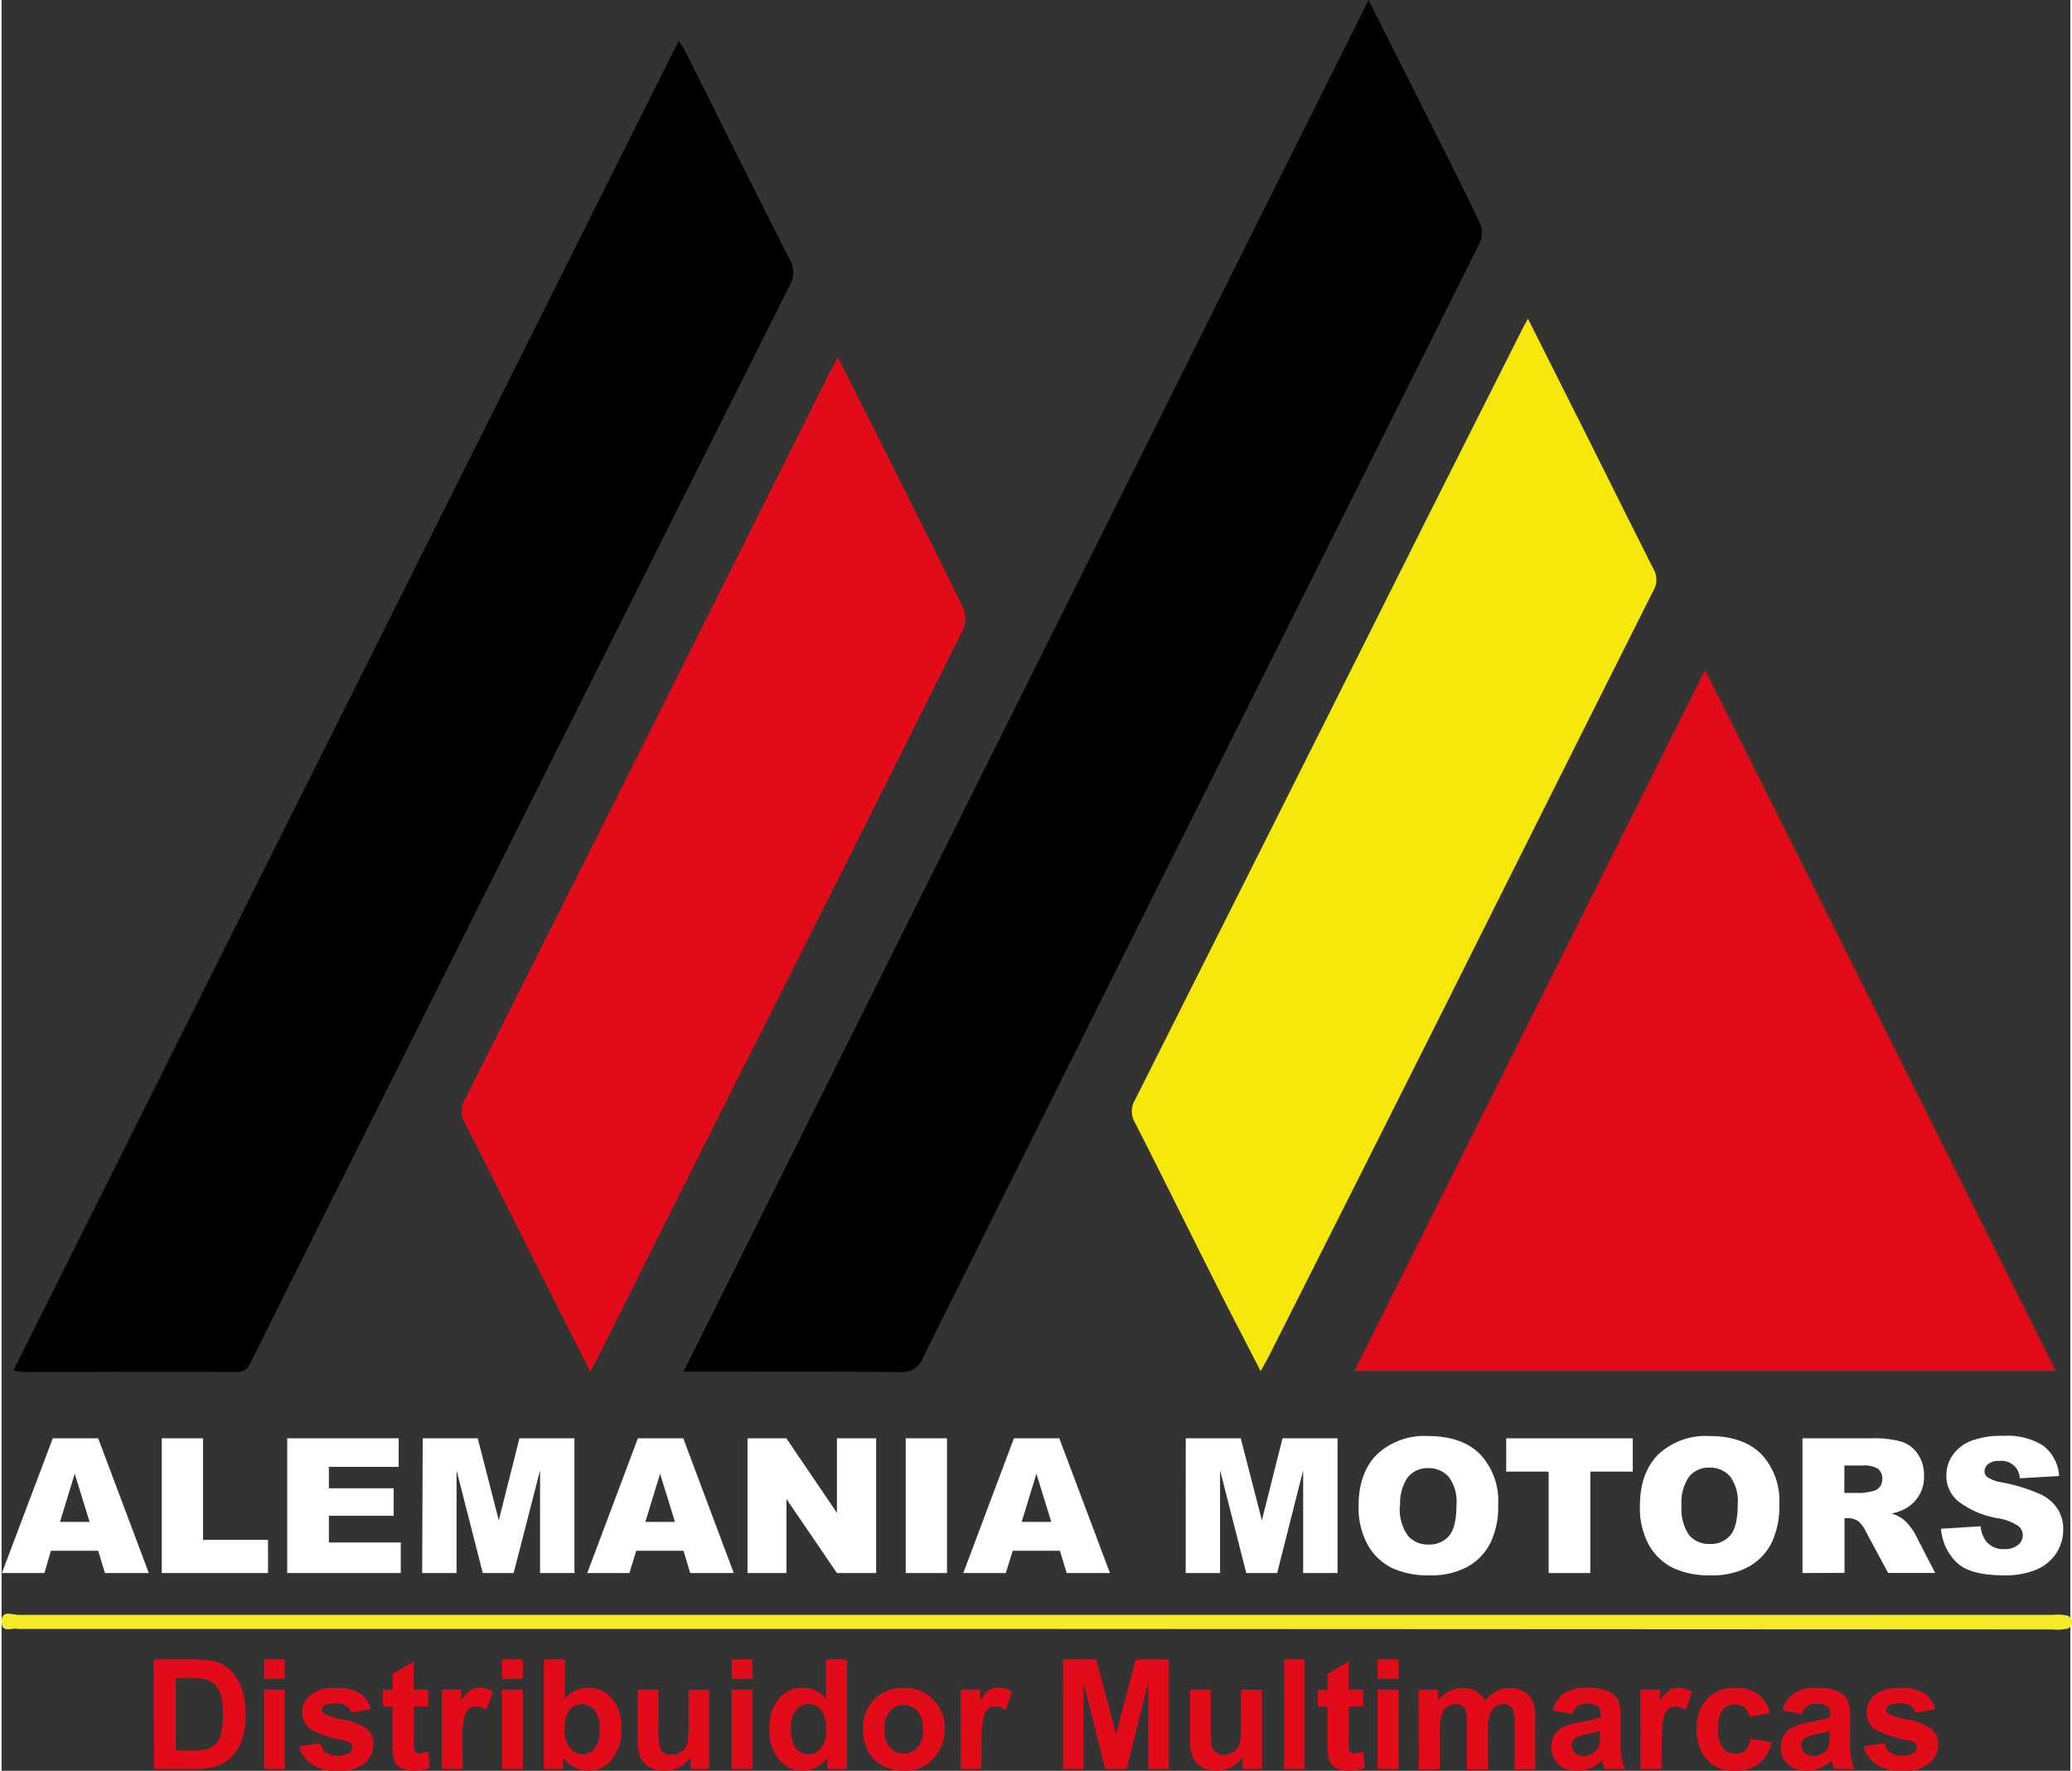
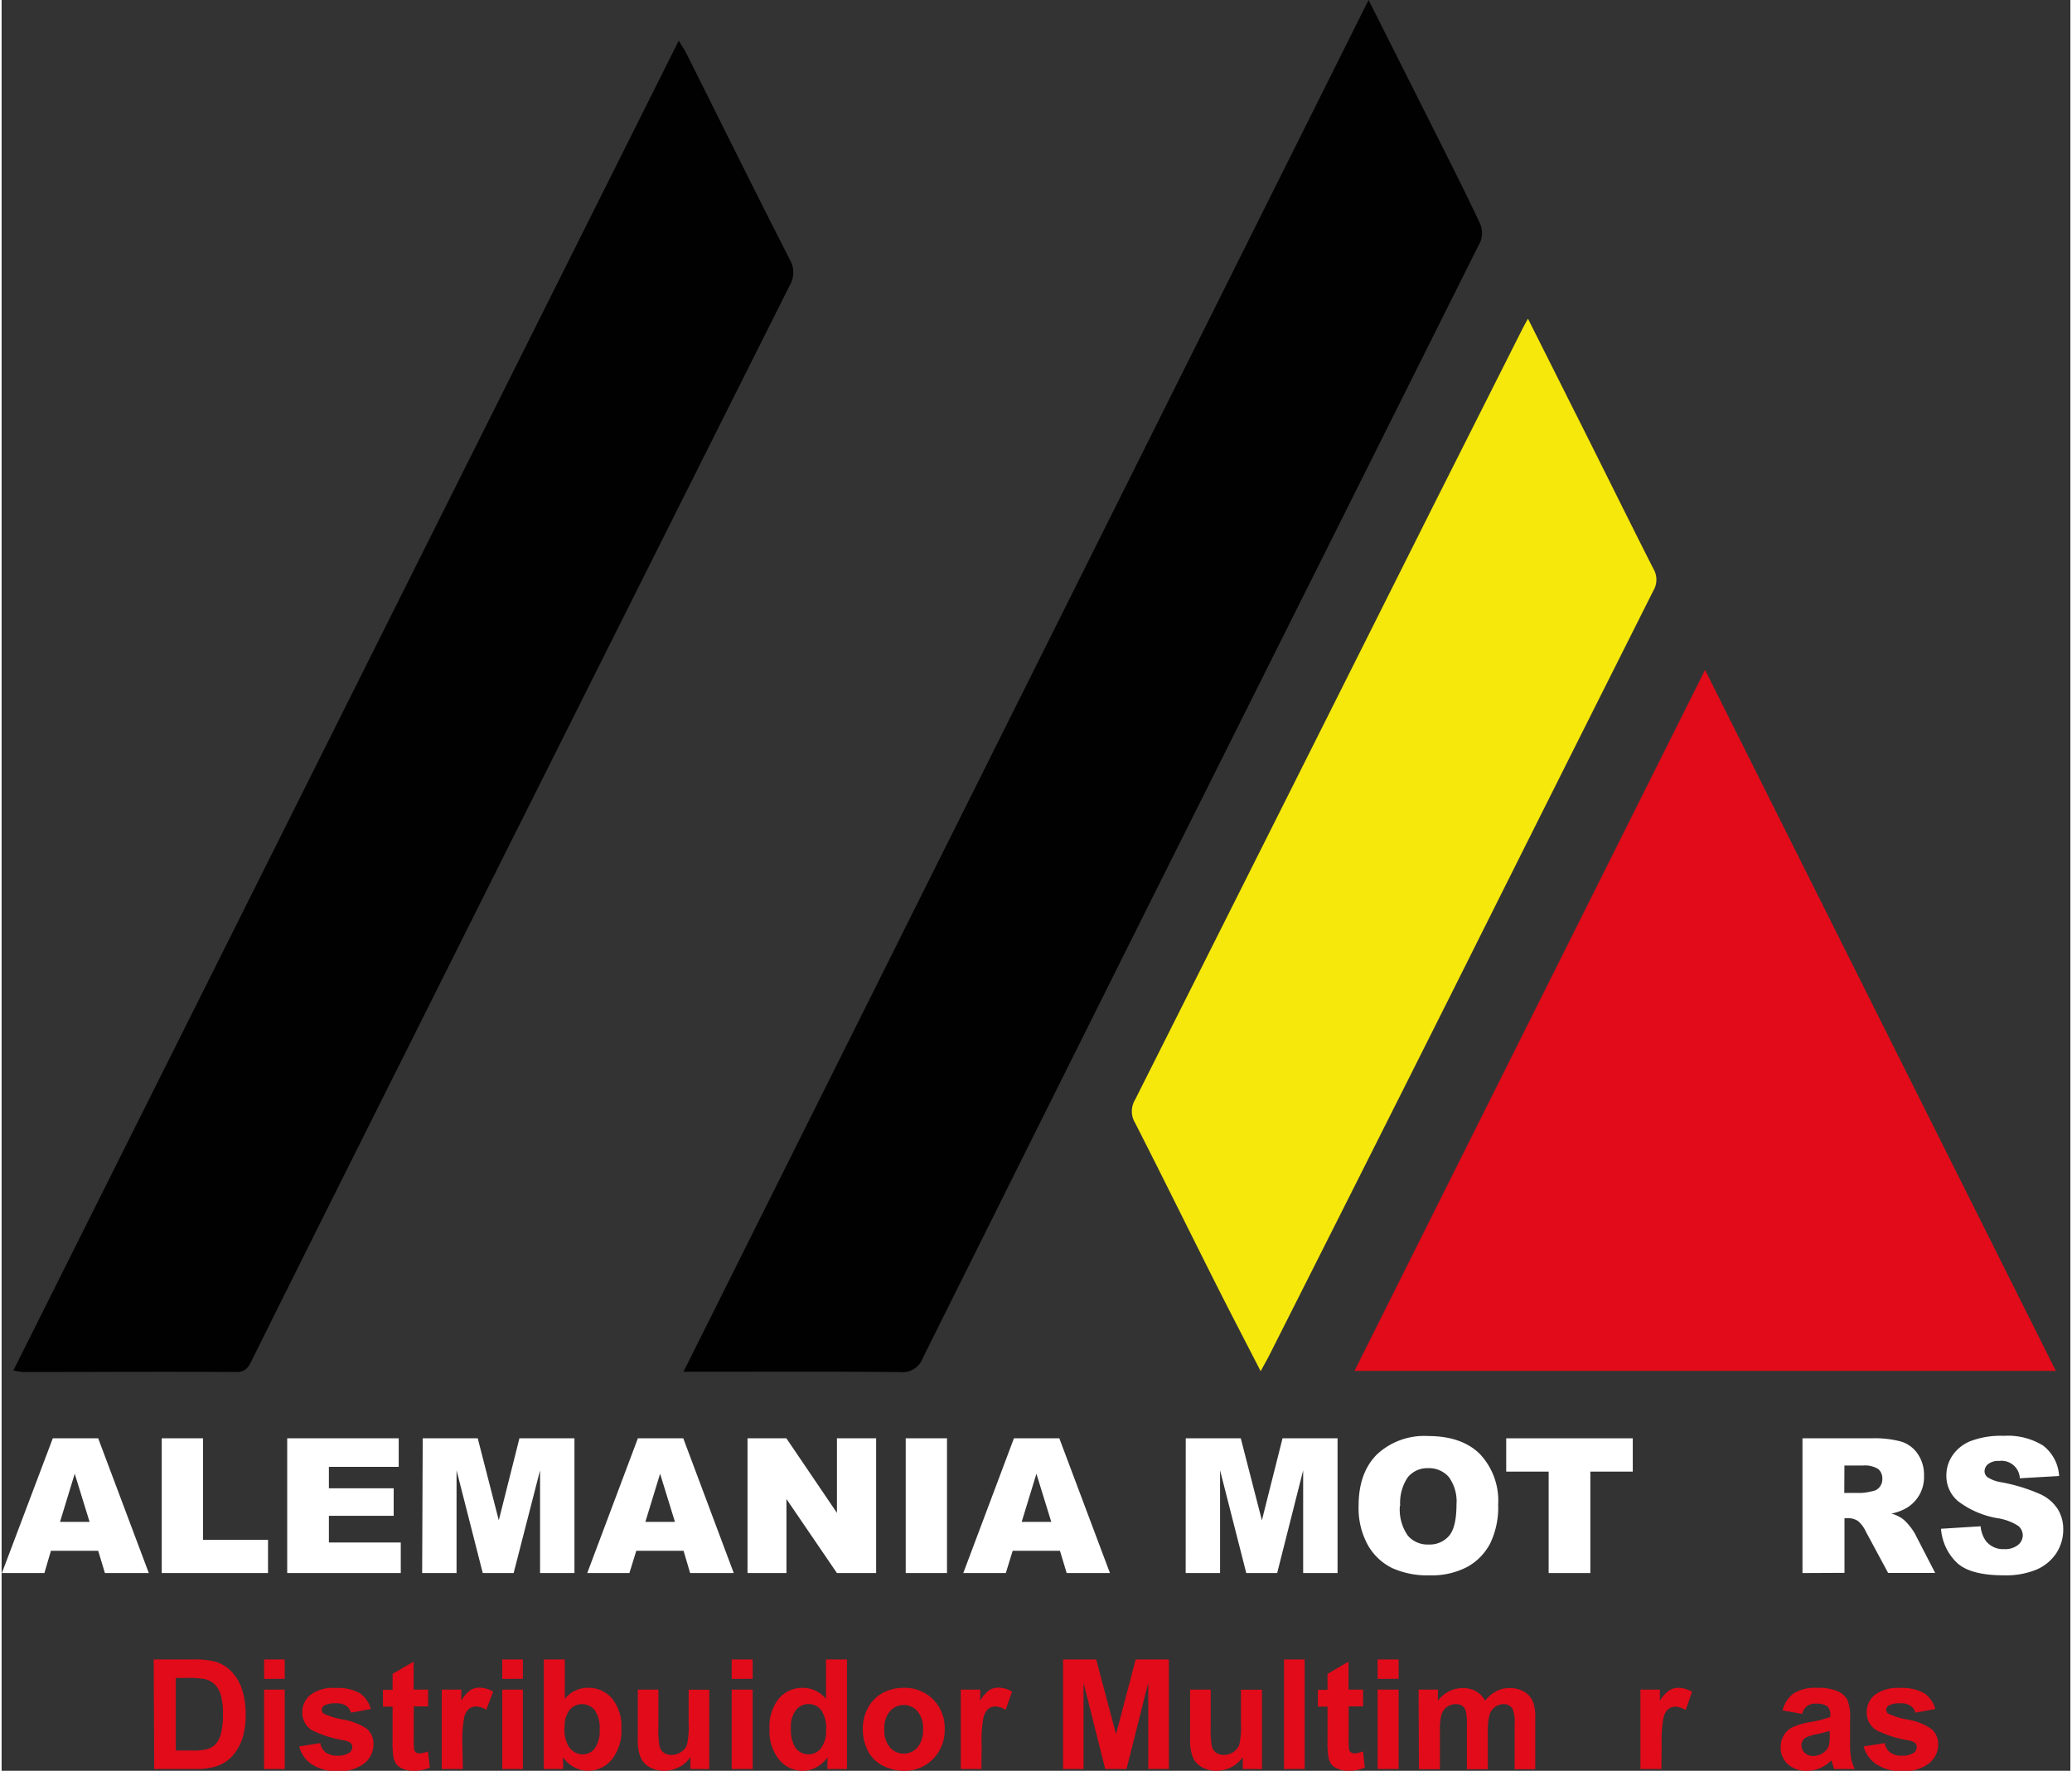
<svg xmlns="http://www.w3.org/2000/svg" width="117px" height="100px" id="Layer_1" data-name="Layer 1" viewBox="0 0 300.76 257.46">
  <rect x="0" y="0" width="300.76" height="257.46" fill="#333333" stroke="none" />
  <defs>
    <style>.cls-1{fill:#010101;}.cls-2{fill:#e10b1a;}.cls-3{fill:#f6e80b;}.cls-4{fill:#f6ea28;}.cls-5{fill:#fff;}</style>
  </defs>
  <path class="cls-1" d="M255.29,36.73c3.36,6.68,6.48,12.87,9.59,19.07,2.23,4.45,4.48,8.89,6.6,13.4a3.46,3.46,0,0,1,.08,2.64q-23,46.05-46,92Q208,199,190.51,234.12a3.15,3.15,0,0,1-3.33,2.1c-9.64-.1-19.27-.05-28.91-.05h-2.58C188.92,169.62,222,103.4,255.29,36.73Z" transform="translate(-56.56 -36.73)" />
  <path class="cls-1" d="M58.26,236,155,42.65c.46.75.79,1.21,1.05,1.72,5,10,10,20.1,15.1,30.11a3.69,3.69,0,0,1,0,3.72q-33.6,67-67.13,134.06-5.55,11.1-11.08,22.24c-.48,1-.89,1.72-2.27,1.71-10.35-.07-20.69,0-31,0C59.29,236.17,59,236.1,58.26,236Z" transform="translate(-56.56 -36.73)" />
  <path class="cls-2" d="M304.21,134.13l51,101.92H253.24Z" transform="translate(-56.56 -36.73)" />
  <path class="cls-3" d="M239.6,236.09c-2.3-4.48-4.41-8.52-6.46-12.59-3.95-7.84-7.82-15.72-11.81-23.54a3.22,3.22,0,0,1,0-3.31q21.69-43.12,43.31-86.27l13-25.8c.21-.41.44-.82.82-1.52,2.2,4.38,4.28,8.51,6.35,12.65,4,7.91,7.89,15.84,11.9,23.74a3.08,3.08,0,0,1,0,3.12q-14.71,29.28-29.37,58.6-13.23,26.37-26.53,52.7C240.5,234.48,240.16,235.06,239.6,236.09Z" transform="translate(-56.56 -36.73)" />
-   <path class="cls-2" d="M178.13,88.66l5.37,10.68c4.31,8.6,8.65,17.18,12.87,25.83a3.91,3.91,0,0,1,0,3q-16.72,33.56-33.61,67-9.69,19.29-19.34,38.6c-.34.67-.71,1.32-1.28,2.38-1.66-3.28-3.14-6.18-4.6-9.09-4.55-9-9.05-18.08-13.65-27.08a3.39,3.39,0,0,1,.06-3.49q18.27-36.3,36.49-72.65,8.26-16.47,16.52-33C177.23,90.33,177.57,89.72,178.13,88.66Z" transform="translate(-56.56 -36.73)" />
-   <path class="cls-4" d="M206.74,273.57H59.42a1.48,1.48,0,0,1-.42,0c-.86-.27-2.43.73-2.44-1.05s1.56-1,2.43-1q127.57,0,255.17,0h40.73a5.14,5.14,0,0,1,1.67.06,1,1,0,0,1,0,2,6.91,6.91,0,0,1-1.88.06Z" transform="translate(-56.56 -36.73)" />
  <path class="cls-5" d="M70.6,262.2H63.73l-.95,3.24H56.6L64,245.85h6.6l7.36,19.59H71.58ZM69.35,258l-2.16-7-2.14,7Z" transform="translate(-56.56 -36.73)" />
  <path class="cls-5" d="M79.84,245.85h6v14.76h9.45v4.83H79.84Z" transform="translate(-56.56 -36.73)" />
  <path class="cls-5" d="M98.08,245.85h16.21V250H104.14v3.12h9.42v4h-9.42V261h10.45v4.44H98.08Z" transform="translate(-56.56 -36.73)" />
  <path class="cls-5" d="M117.78,245.85h8l3.06,11.92,3-11.92h8v19.59h-5V250.5L131,265.44h-4.49l-3.81-14.94v14.94h-5Z" transform="translate(-56.56 -36.73)" />
  <path class="cls-5" d="M155.7,262.2h-6.87l-1,3.24H141.7l7.36-19.59h6.6L163,265.44h-6.34ZM154.45,258l-2.16-7-2.14,7Z" transform="translate(-56.56 -36.73)" />
  <path class="cls-5" d="M165,245.85h5.65L178,256.69V245.85h5.7v19.59H178l-7.34-10.76v10.76H165Z" transform="translate(-56.56 -36.73)" />
  <path class="cls-5" d="M188,245.85H194v19.59H188Z" transform="translate(-56.56 -36.73)" />
  <path class="cls-5" d="M210.42,262.2h-6.87l-1,3.24h-6.18l7.36-19.59h6.6l7.36,19.59H211.4ZM209.16,258l-2.16-7-2.14,7Z" transform="translate(-56.56 -36.73)" />
  <path class="cls-5" d="M228.71,245.85h8l3.07,11.92,3-11.92h8v19.59h-5V250.5L242,265.44h-4.49l-3.81-14.94v14.94h-5Z" transform="translate(-56.56 -36.73)" />
  <path class="cls-5" d="M253.84,255.66q0-4.8,2.67-7.47a10.06,10.06,0,0,1,7.44-2.67q4.89,0,7.53,2.62a9.89,9.89,0,0,1,2.65,7.36,12.07,12.07,0,0,1-1.16,5.63,8.27,8.27,0,0,1-3.34,3.42,11.05,11.05,0,0,1-5.44,1.22,12.39,12.39,0,0,1-5.48-1.06,8.22,8.22,0,0,1-3.52-3.33A11.11,11.11,0,0,1,253.84,255.66Zm6,0A6.62,6.62,0,0,0,261,260a3.75,3.75,0,0,0,3,1.29,3.72,3.72,0,0,0,3-1.27c.71-.84,1.07-2.36,1.07-4.55a6,6,0,0,0-1.12-4,3.81,3.81,0,0,0-3-1.28,3.66,3.66,0,0,0-2.94,1.3A6.57,6.57,0,0,0,259.89,255.69Z" transform="translate(-56.56 -36.73)" />
  <path class="cls-5" d="M275.3,245.85h18.4v4.84h-6.17v14.75h-6.06V250.69H275.3Z" transform="translate(-56.56 -36.73)" />
-   <path class="cls-5" d="M294.74,255.66q0-4.8,2.67-7.47a10.06,10.06,0,0,1,7.44-2.67q4.89,0,7.53,2.62A9.89,9.89,0,0,1,315,255.5a12.07,12.07,0,0,1-1.16,5.63,8.27,8.27,0,0,1-3.34,3.42,11.05,11.05,0,0,1-5.44,1.22,12.42,12.42,0,0,1-5.48-1.06,8.22,8.22,0,0,1-3.52-3.33A11.11,11.11,0,0,1,294.74,255.66Zm6.05,0a6.62,6.62,0,0,0,1.1,4.26,3.75,3.75,0,0,0,3,1.29,3.72,3.72,0,0,0,3-1.27c.71-.84,1.07-2.36,1.07-4.55a6,6,0,0,0-1.12-4,3.81,3.81,0,0,0-3-1.28,3.66,3.66,0,0,0-2.94,1.3A6.57,6.57,0,0,0,300.79,255.69Z" transform="translate(-56.56 -36.73)" />
  <path class="cls-5" d="M318.37,265.44V245.85h10.08a14.7,14.7,0,0,1,4.29.48,4.54,4.54,0,0,1,2.39,1.79,5.37,5.37,0,0,1,.91,3.17,5.21,5.21,0,0,1-2.61,4.73,7.13,7.13,0,0,1-2.12.77,5.52,5.52,0,0,1,1.57.73,5.74,5.74,0,0,1,1,1,7.5,7.5,0,0,1,.85,1.22l2.93,5.68h-6.84l-3.23-6a4.61,4.61,0,0,0-1.1-1.51,2.54,2.54,0,0,0-1.48-.45h-.53v7.95Zm6.08-11.65H327a9.06,9.06,0,0,0,1.6-.27,1.58,1.58,0,0,0,1-.61,1.78,1.78,0,0,0,.38-1.14,1.81,1.81,0,0,0-.6-1.46,3.7,3.7,0,0,0-2.26-.5h-2.65Z" transform="translate(-56.56 -36.73)" />
  <path class="cls-5" d="M338.51,259l5.76-.36a4.37,4.37,0,0,0,.76,2.13,3.17,3.17,0,0,0,2.67,1.19,3,3,0,0,0,2-.6,1.83,1.83,0,0,0,.7-1.41,1.79,1.79,0,0,0-.67-1.37,7.65,7.65,0,0,0-3.1-1.13A13.17,13.17,0,0,1,341,255a4.79,4.79,0,0,1-1.71-3.78,5.13,5.13,0,0,1,.87-2.85,5.74,5.74,0,0,1,2.63-2.11,12.34,12.34,0,0,1,4.82-.77,9.76,9.76,0,0,1,5.72,1.4,6,6,0,0,1,2.35,4.44l-5.71.33a2.66,2.66,0,0,0-3-2.52,2.45,2.45,0,0,0-1.59.44,1.37,1.37,0,0,0-.54,1.09,1.1,1.1,0,0,0,.44.84,5.1,5.1,0,0,0,2,.73A25.13,25.13,0,0,1,353,254a5.94,5.94,0,0,1,2.5,2.17,5.49,5.49,0,0,1,.78,2.89,6.26,6.26,0,0,1-1,3.48,6.56,6.56,0,0,1-2.92,2.41,11.67,11.67,0,0,1-4.71.82q-5,0-6.92-1.92A7.64,7.64,0,0,1,338.51,259Z" transform="translate(-56.56 -36.73)" />
  <path class="cls-2" d="M78.67,278h5.87a11.57,11.57,0,0,1,3,.3A5.24,5.24,0,0,1,90,279.78a7,7,0,0,1,1.52,2.58,11.92,11.92,0,0,1,.52,3.76,10.64,10.64,0,0,1-.49,3.39,7,7,0,0,1-1.71,2.81,5.47,5.47,0,0,1-2.26,1.27,9.48,9.48,0,0,1-2.84.34h-6Zm3.21,2.69v10.55h2.4a8.21,8.21,0,0,0,2-.16,3,3,0,0,0,1.3-.66,3.4,3.4,0,0,0,.84-1.54,10.64,10.64,0,0,0,.32-2.91,9.84,9.84,0,0,0-.32-2.84,3.67,3.67,0,0,0-.91-1.54,3.1,3.1,0,0,0-1.49-.75,14.8,14.8,0,0,0-2.64-.15Z" transform="translate(-56.56 -36.73)" />
  <path class="cls-2" d="M94.72,280.83V278h3v2.82Zm0,13.1V282.39h3v11.54Z" transform="translate(-56.56 -36.73)" />
  <path class="cls-2" d="M99.83,290.64l3.06-.47a2.23,2.23,0,0,0,.79,1.35,2.69,2.69,0,0,0,1.68.47,3,3,0,0,0,1.78-.44,1,1,0,0,0,.4-.81.78.78,0,0,0-.22-.58,2.43,2.43,0,0,0-1-.4,16.33,16.33,0,0,1-4.68-1.49,3,3,0,0,1-1.37-2.6,3.22,3.22,0,0,1,1.19-2.52,5.51,5.51,0,0,1,3.67-1,6.45,6.45,0,0,1,3.52.77,4,4,0,0,1,1.58,2.29l-2.88.53a1.7,1.7,0,0,0-.7-1,2.53,2.53,0,0,0-1.47-.36,3.4,3.4,0,0,0-1.73.33.73.73,0,0,0-.34.62.69.69,0,0,0,.3.56,11.74,11.74,0,0,0,2.85.86,8.49,8.49,0,0,1,3.41,1.35,2.85,2.85,0,0,1,.95,2.27,3.49,3.49,0,0,1-1.32,2.73,5.88,5.88,0,0,1-3.92,1.14,6.38,6.38,0,0,1-3.73-1A4.36,4.36,0,0,1,99.83,290.64Z" transform="translate(-56.56 -36.73)" />
  <path class="cls-2" d="M118.57,282.39v2.44h-2.09v4.65a11.36,11.36,0,0,0,.06,1.64.67.67,0,0,0,.27.39.86.86,0,0,0,.52.15,4,4,0,0,0,1.22-.29l.27,2.36a6,6,0,0,1-2.42.46,3.69,3.69,0,0,1-1.48-.28,2.15,2.15,0,0,1-1-.71,3,3,0,0,1-.43-1.19,16.09,16.09,0,0,1-.09-2.15v-5H112v-2.44h1.4V280.1l3.06-1.78v4.07Z" transform="translate(-56.56 -36.73)" />
  <path class="cls-2" d="M123.61,293.93h-3.06V282.39h2.84V284a4.92,4.92,0,0,1,1.31-1.53,2.43,2.43,0,0,1,1.32-.37,4,4,0,0,1,2,.58l-1,2.66a2.69,2.69,0,0,0-1.43-.5,1.74,1.74,0,0,0-1.09.35,2.4,2.4,0,0,0-.7,1.28,18.28,18.28,0,0,0-.25,3.87Z" transform="translate(-56.56 -36.73)" />
  <path class="cls-2" d="M129.34,280.83V278h3v2.82Zm0,13.1V282.39h3v11.54Z" transform="translate(-56.56 -36.73)" />
  <path class="cls-2" d="M135.39,293.93V278h3.05v5.73a4.33,4.33,0,0,1,3.35-1.61,4.51,4.51,0,0,1,3.49,1.53,6.32,6.32,0,0,1,1.38,4.38,6.65,6.65,0,0,1-1.41,4.55,4.39,4.39,0,0,1-3.42,1.6,4.21,4.21,0,0,1-2-.49,4.67,4.67,0,0,1-1.65-1.46v1.69Zm3-6a4.85,4.85,0,0,0,.57,2.65,2.42,2.42,0,0,0,2.1,1.22,2.19,2.19,0,0,0,1.73-.86,4.31,4.31,0,0,0,.71-2.73,4.52,4.52,0,0,0-.72-2.85,2.38,2.38,0,0,0-3.66,0A3.89,3.89,0,0,0,138.42,287.91Z" transform="translate(-56.56 -36.73)" />
  <path class="cls-2" d="M156.7,293.93V292.2a4.48,4.48,0,0,1-1.65,1.46,4.73,4.73,0,0,1-2.17.53,4.26,4.26,0,0,1-2.09-.51,3,3,0,0,1-1.33-1.43,6.36,6.36,0,0,1-.41-2.56v-7.3h3v5.3a14.14,14.14,0,0,0,.17,3,1.64,1.64,0,0,0,.61.87,1.91,1.91,0,0,0,1.13.32,2.44,2.44,0,0,0,1.4-.43,2.19,2.19,0,0,0,.85-1.07,12.39,12.39,0,0,0,.23-3.11v-4.87h3v11.54Z" transform="translate(-56.56 -36.73)" />
  <path class="cls-2" d="M162.7,280.83V278h3.05v2.82Zm0,13.1V282.39h3.05v11.54Z" transform="translate(-56.56 -36.73)" />
  <path class="cls-2" d="M179.46,293.93h-2.84v-1.69a4.71,4.71,0,0,1-1.66,1.47,4.31,4.31,0,0,1-1.94.48,4.4,4.4,0,0,1-3.41-1.6,6.55,6.55,0,0,1-1.41-4.47,6.44,6.44,0,0,1,1.38-4.46,4.47,4.47,0,0,1,3.48-1.53,4.33,4.33,0,0,1,3.35,1.61V278h3.05Zm-8.15-6a5.28,5.28,0,0,0,.51,2.67,2.32,2.32,0,0,0,2.07,1.2,2.24,2.24,0,0,0,1.79-.9,4.14,4.14,0,0,0,.74-2.68,4.53,4.53,0,0,0-.72-2.86,2.27,2.27,0,0,0-1.83-.87,2.3,2.3,0,0,0-1.82.86A3.91,3.91,0,0,0,171.31,287.91Z" transform="translate(-56.56 -36.73)" />
  <path class="cls-2" d="M181.76,288a6.25,6.25,0,0,1,.75-2.95,5.18,5.18,0,0,1,2.13-2.17,6.25,6.25,0,0,1,3.06-.75,5.79,5.79,0,0,1,4.3,1.7,5.91,5.91,0,0,1,1.67,4.3,6,6,0,0,1-1.69,4.34,5.7,5.7,0,0,1-4.25,1.72,6.69,6.69,0,0,1-3-.72,4.89,4.89,0,0,1-2.19-2.1A7,7,0,0,1,181.76,288Zm3.13.16a3.79,3.79,0,0,0,.82,2.63,2.66,2.66,0,0,0,4,0,3.87,3.87,0,0,0,.81-2.65,3.81,3.81,0,0,0-.81-2.61,2.66,2.66,0,0,0-4,0A3.8,3.8,0,0,0,184.89,288.16Z" transform="translate(-56.56 -36.73)" />
  <path class="cls-2" d="M199,293.93h-3V282.39h2.83V284a5.06,5.06,0,0,1,1.31-1.53,2.47,2.47,0,0,1,1.32-.37,3.89,3.89,0,0,1,2,.58l-.94,2.66a2.75,2.75,0,0,0-1.44-.5,1.69,1.69,0,0,0-1.08.35,2.4,2.4,0,0,0-.7,1.28,17.39,17.39,0,0,0-.26,3.87Z" transform="translate(-56.56 -36.73)" />
  <path class="cls-2" d="M210.87,293.93V278h4.82l2.89,10.86L221.43,278h4.83v15.92h-3V281.39l-3.16,12.54H217l-3.15-12.54v12.54Z" transform="translate(-56.56 -36.73)" />
  <path class="cls-2" d="M237,293.93V292.2a4.43,4.43,0,0,1-1.66,1.46,4.66,4.66,0,0,1-2.16.53,4.26,4.26,0,0,1-2.09-.51,3.09,3.09,0,0,1-1.34-1.43,6.54,6.54,0,0,1-.41-2.56v-7.3h3v5.3a14.91,14.91,0,0,0,.17,3,1.66,1.66,0,0,0,.62.87,1.89,1.89,0,0,0,1.13.32,2.46,2.46,0,0,0,1.4-.43,2.17,2.17,0,0,0,.84-1.07,11.9,11.9,0,0,0,.23-3.11v-4.87h3.06v11.54Z" transform="translate(-56.56 -36.73)" />
  <path class="cls-2" d="M243,293.93V278h3v15.92Z" transform="translate(-56.56 -36.73)" />
  <path class="cls-2" d="M254.49,282.39v2.44H252.4v4.65a11.36,11.36,0,0,0,.06,1.64.67.67,0,0,0,.27.39.89.89,0,0,0,.52.15,4.14,4.14,0,0,0,1.23-.29l.26,2.36a6,6,0,0,1-2.41.46,3.7,3.7,0,0,1-1.49-.28,2.21,2.21,0,0,1-1-.71,3,3,0,0,1-.42-1.19,14,14,0,0,1-.1-2.15v-5h-1.4v-2.44h1.4V280.1l3.06-1.78v4.07Z" transform="translate(-56.56 -36.73)" />
  <path class="cls-2" d="M256.6,280.83V278h3.06v2.82Zm0,13.1V282.39h3.06v11.54Z" transform="translate(-56.56 -36.73)" />
  <path class="cls-2" d="M262.56,282.39h2.81V284a4.53,4.53,0,0,1,3.6-1.84,3.79,3.79,0,0,1,1.92.46,3.5,3.5,0,0,1,1.34,1.38,5.1,5.1,0,0,1,1.64-1.38,3.92,3.92,0,0,1,1.87-.46,4.26,4.26,0,0,1,2.16.52,3.19,3.19,0,0,1,1.31,1.51,6.63,6.63,0,0,1,.31,2.39v7.38h-3v-6.59a4.92,4.92,0,0,0-.31-2.22,1.47,1.47,0,0,0-1.31-.65,2.07,2.07,0,0,0-1.2.39,2.16,2.16,0,0,0-.82,1.15,8.42,8.42,0,0,0-.25,2.38v5.54h-3.05v-6.32a8.71,8.71,0,0,0-.16-2.17,1.38,1.38,0,0,0-.51-.73,1.56,1.56,0,0,0-.93-.24,2.26,2.26,0,0,0-1.27.38,2.14,2.14,0,0,0-.81,1.1,8.23,8.23,0,0,0-.24,2.37v5.61h-3.05Z" transform="translate(-56.56 -36.73)" />
-   <path class="cls-2" d="M284.85,285.91l-2.77-.5a4.28,4.28,0,0,1,1.6-2.47,5.89,5.89,0,0,1,3.39-.81,7.19,7.19,0,0,1,3.05.49,3,3,0,0,1,1.4,1.22,6.35,6.35,0,0,1,.41,2.74l0,3.56a13.27,13.27,0,0,0,.14,2.24,6.6,6.6,0,0,0,.55,1.55h-3c-.08-.2-.17-.5-.29-.9,0-.18-.09-.3-.11-.36a5.4,5.4,0,0,1-1.67,1.14,4.88,4.88,0,0,1-1.9.38,3.9,3.9,0,0,1-2.81-1,3.19,3.19,0,0,1-1-2.44,3.29,3.29,0,0,1,.47-1.74,3.06,3.06,0,0,1,1.31-1.18,10.15,10.15,0,0,1,2.43-.71,17,17,0,0,0,3-.75v-.3a1.59,1.59,0,0,0-.43-1.26,2.61,2.61,0,0,0-1.64-.37,1.83,1.83,0,0,0-2,1.44Zm4.08,2.48a18.5,18.5,0,0,1-1.86.47,5.75,5.75,0,0,0-1.66.53,1.27,1.27,0,0,0-.6,1.07,1.49,1.49,0,0,0,.48,1.11,1.69,1.69,0,0,0,1.22.47,2.64,2.64,0,0,0,1.57-.54,1.93,1.93,0,0,0,.73-1,6,6,0,0,0,.12-1.49Z" transform="translate(-56.56 -36.73)" />
  <path class="cls-2" d="M297.86,293.93h-3.05V282.39h2.83V284A5.06,5.06,0,0,1,299,282.5a2.47,2.47,0,0,1,1.32-.37,3.89,3.89,0,0,1,2,.58l-.94,2.66a2.75,2.75,0,0,0-1.44-.5,1.71,1.71,0,0,0-1.08.35,2.4,2.4,0,0,0-.7,1.28,18,18,0,0,0-.26,3.87Z" transform="translate(-56.56 -36.73)" />
-   <path class="cls-2" d="M313.65,285.8l-3,.55A2.27,2.27,0,0,0,310,285a2.12,2.12,0,0,0-1.4-.46,2.3,2.3,0,0,0-1.82.79,4.06,4.06,0,0,0-.68,2.64,4.69,4.69,0,0,0,.69,2.9,2.28,2.28,0,0,0,1.85.84,2.07,2.07,0,0,0,1.43-.49,3,3,0,0,0,.78-1.7l3,.51a5.3,5.3,0,0,1-1.8,3.12,5.54,5.54,0,0,1-3.55,1.05,5.24,5.24,0,0,1-4-1.6,6.14,6.14,0,0,1-1.51-4.42,6.26,6.26,0,0,1,1.51-4.45,5.38,5.38,0,0,1,4.09-1.59,5.61,5.61,0,0,1,3.35.91A5,5,0,0,1,313.65,285.8Z" transform="translate(-56.56 -36.73)" />
  <path class="cls-2" d="M318.25,285.91l-2.77-.5a4.29,4.29,0,0,1,1.61-2.47,5.85,5.85,0,0,1,3.39-.81,7.17,7.17,0,0,1,3,.49,3,3,0,0,1,1.4,1.22,6.2,6.2,0,0,1,.41,2.74l0,3.56a12.08,12.08,0,0,0,.15,2.24,6.54,6.54,0,0,0,.54,1.55h-3c-.08-.2-.17-.5-.29-.9-.05-.18-.09-.3-.11-.36a5.4,5.4,0,0,1-1.67,1.14,4.85,4.85,0,0,1-1.9.38,3.92,3.92,0,0,1-2.81-1,3.22,3.22,0,0,1-1-2.44,3.29,3.29,0,0,1,.47-1.74,3.06,3.06,0,0,1,1.31-1.18,10.15,10.15,0,0,1,2.43-.71,17,17,0,0,0,3-.75v-.3a1.59,1.59,0,0,0-.43-1.26,2.61,2.61,0,0,0-1.64-.37,1.83,1.83,0,0,0-2,1.44Zm4.08,2.48a18.89,18.89,0,0,1-1.85.47,5.74,5.74,0,0,0-1.67.53,1.28,1.28,0,0,0-.59,1.07,1.52,1.52,0,0,0,.47,1.11,1.69,1.69,0,0,0,1.22.47,2.67,2.67,0,0,0,1.58-.54,1.91,1.91,0,0,0,.72-1,6,6,0,0,0,.12-1.49Z" transform="translate(-56.56 -36.73)" />
  <path class="cls-2" d="M327.27,290.64l3.06-.47a2.19,2.19,0,0,0,.79,1.35,2.67,2.67,0,0,0,1.67.47,3,3,0,0,0,1.79-.44,1,1,0,0,0,.4-.81.78.78,0,0,0-.22-.58,2.43,2.43,0,0,0-1-.4,16.33,16.33,0,0,1-4.68-1.49,3,3,0,0,1-1.37-2.6,3.21,3.21,0,0,1,1.18-2.52,5.54,5.54,0,0,1,3.67-1,6.42,6.42,0,0,1,3.52.77,4,4,0,0,1,1.59,2.29l-2.88.53a1.75,1.75,0,0,0-.7-1,2.53,2.53,0,0,0-1.47-.36,3.38,3.38,0,0,0-1.73.33.74.74,0,0,0-.35.62.71.71,0,0,0,.31.56,11.4,11.4,0,0,0,2.85.86,8.43,8.43,0,0,1,3.4,1.35,2.83,2.83,0,0,1,1,2.27,3.49,3.49,0,0,1-1.32,2.73,5.91,5.91,0,0,1-3.93,1.14,6.42,6.42,0,0,1-3.73-1A4.38,4.38,0,0,1,327.27,290.64Z" transform="translate(-56.56 -36.73)" />
</svg>